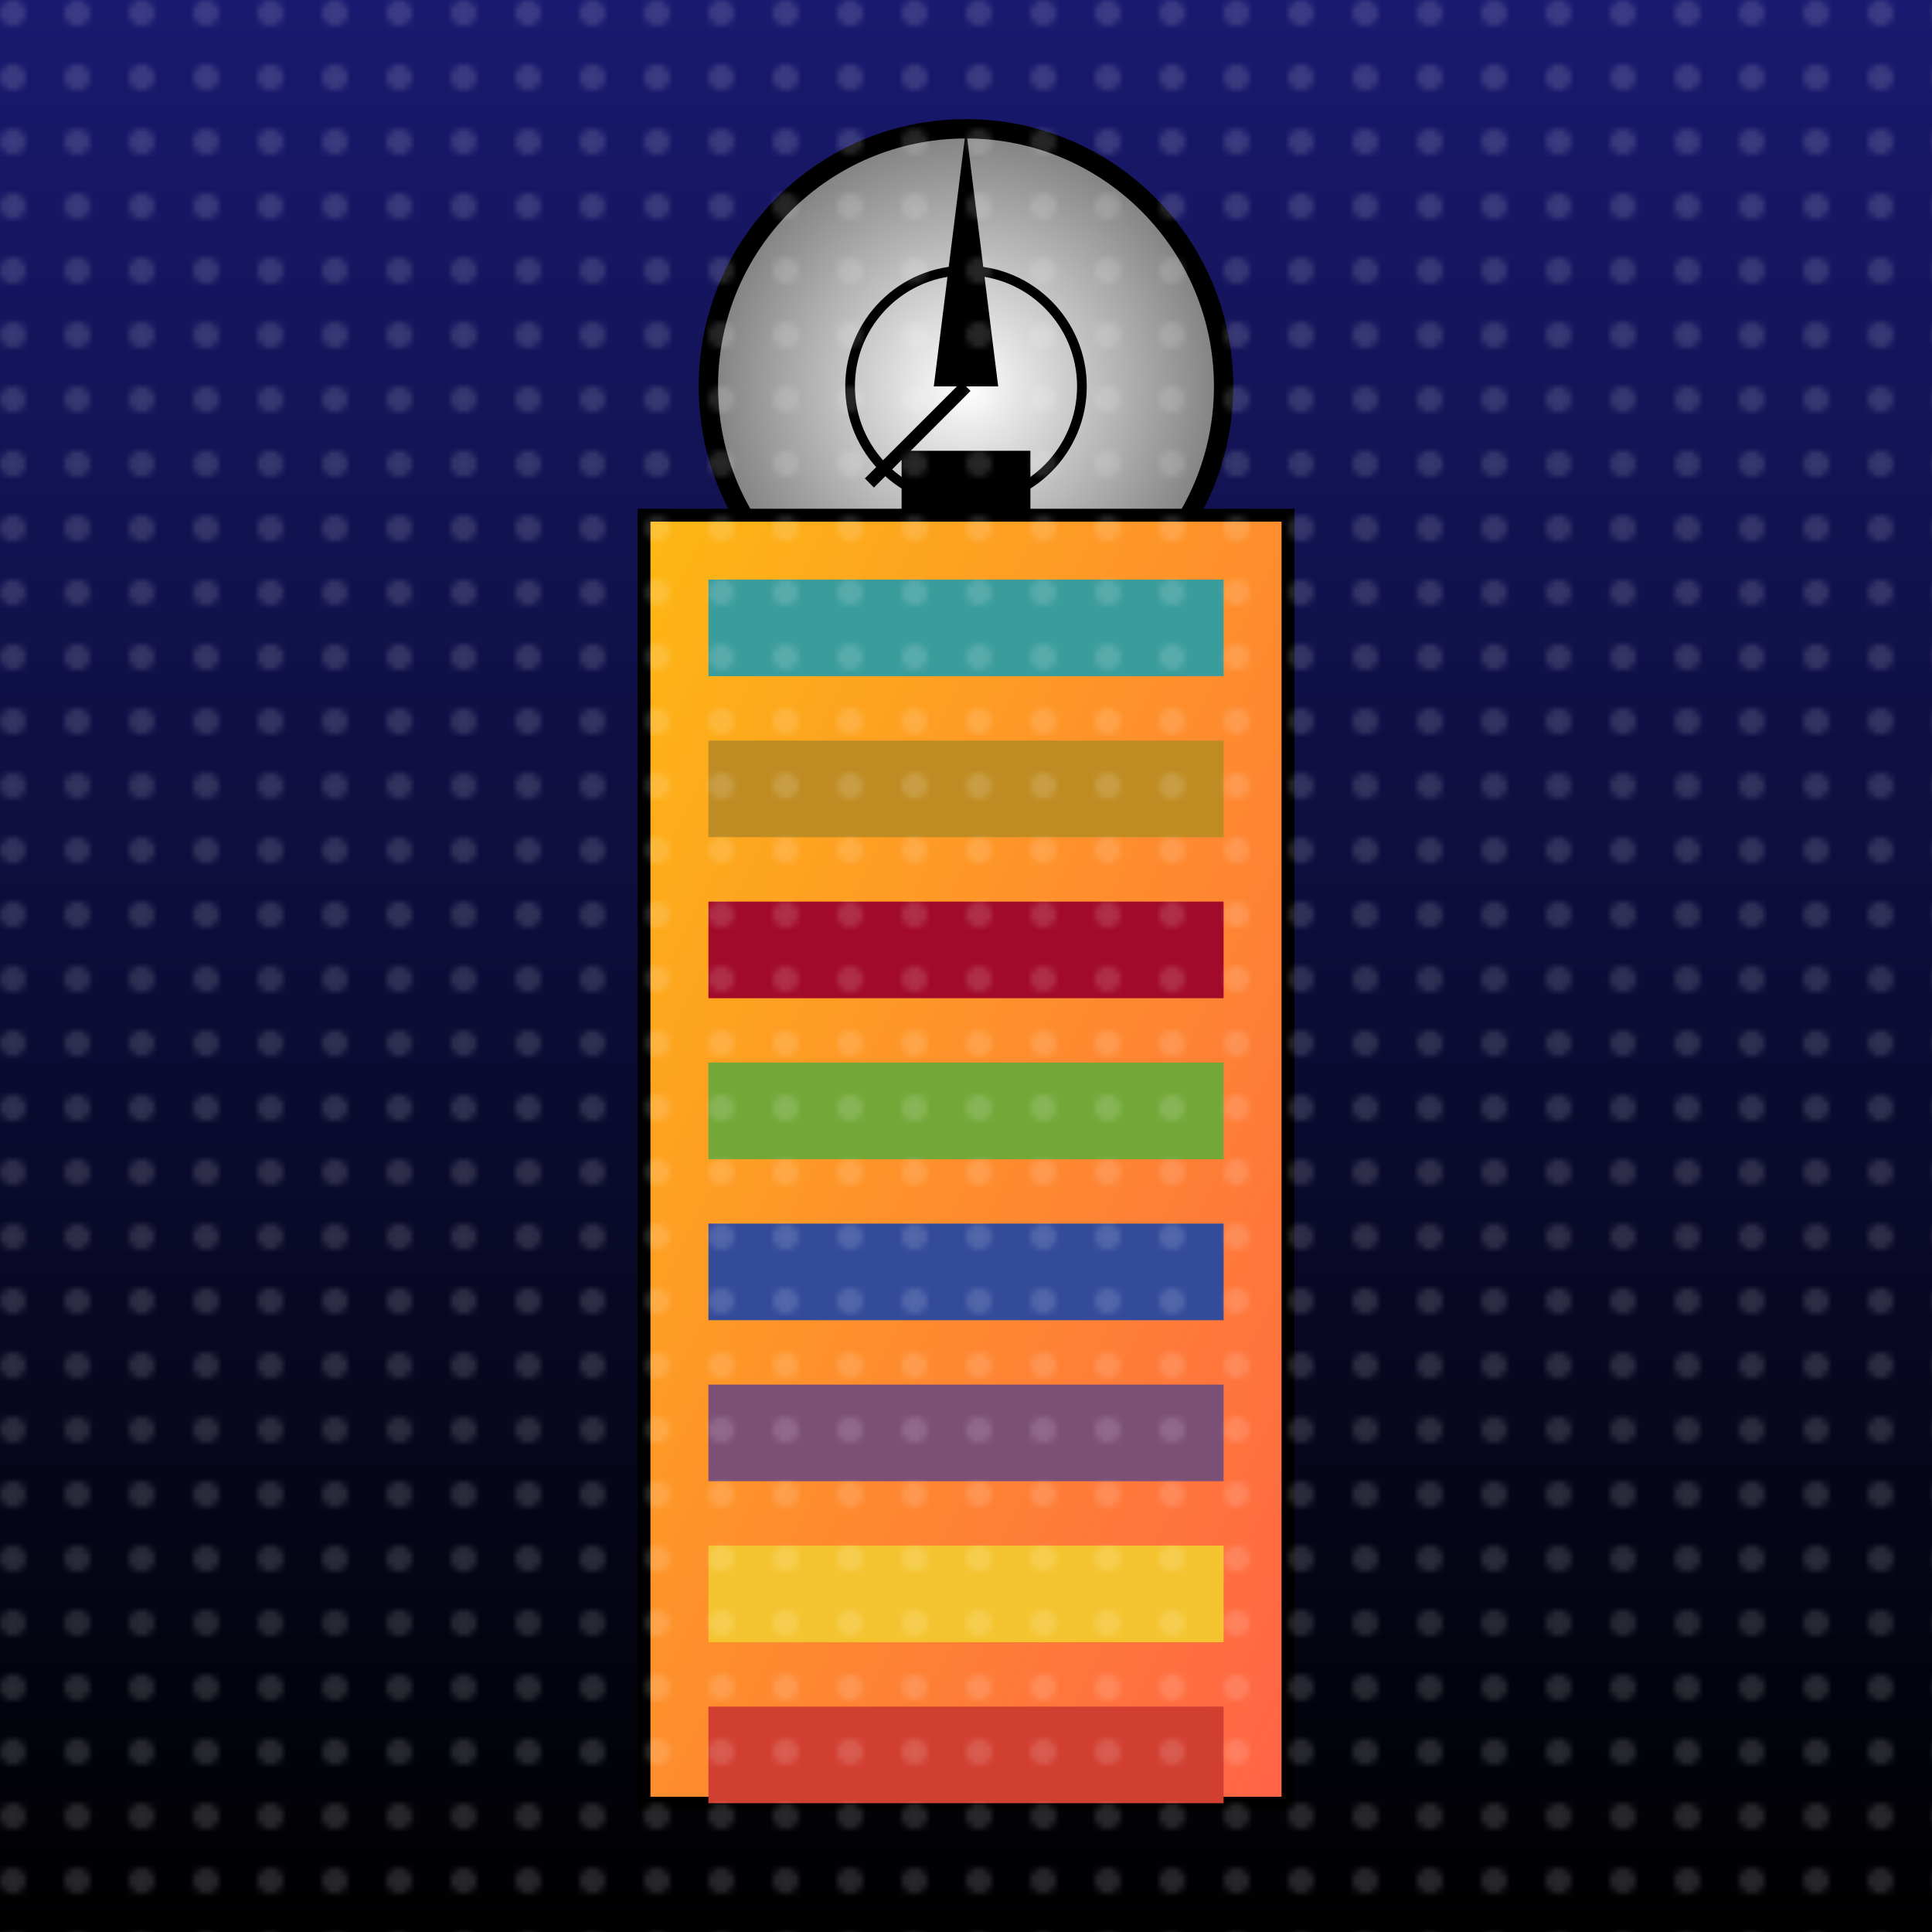
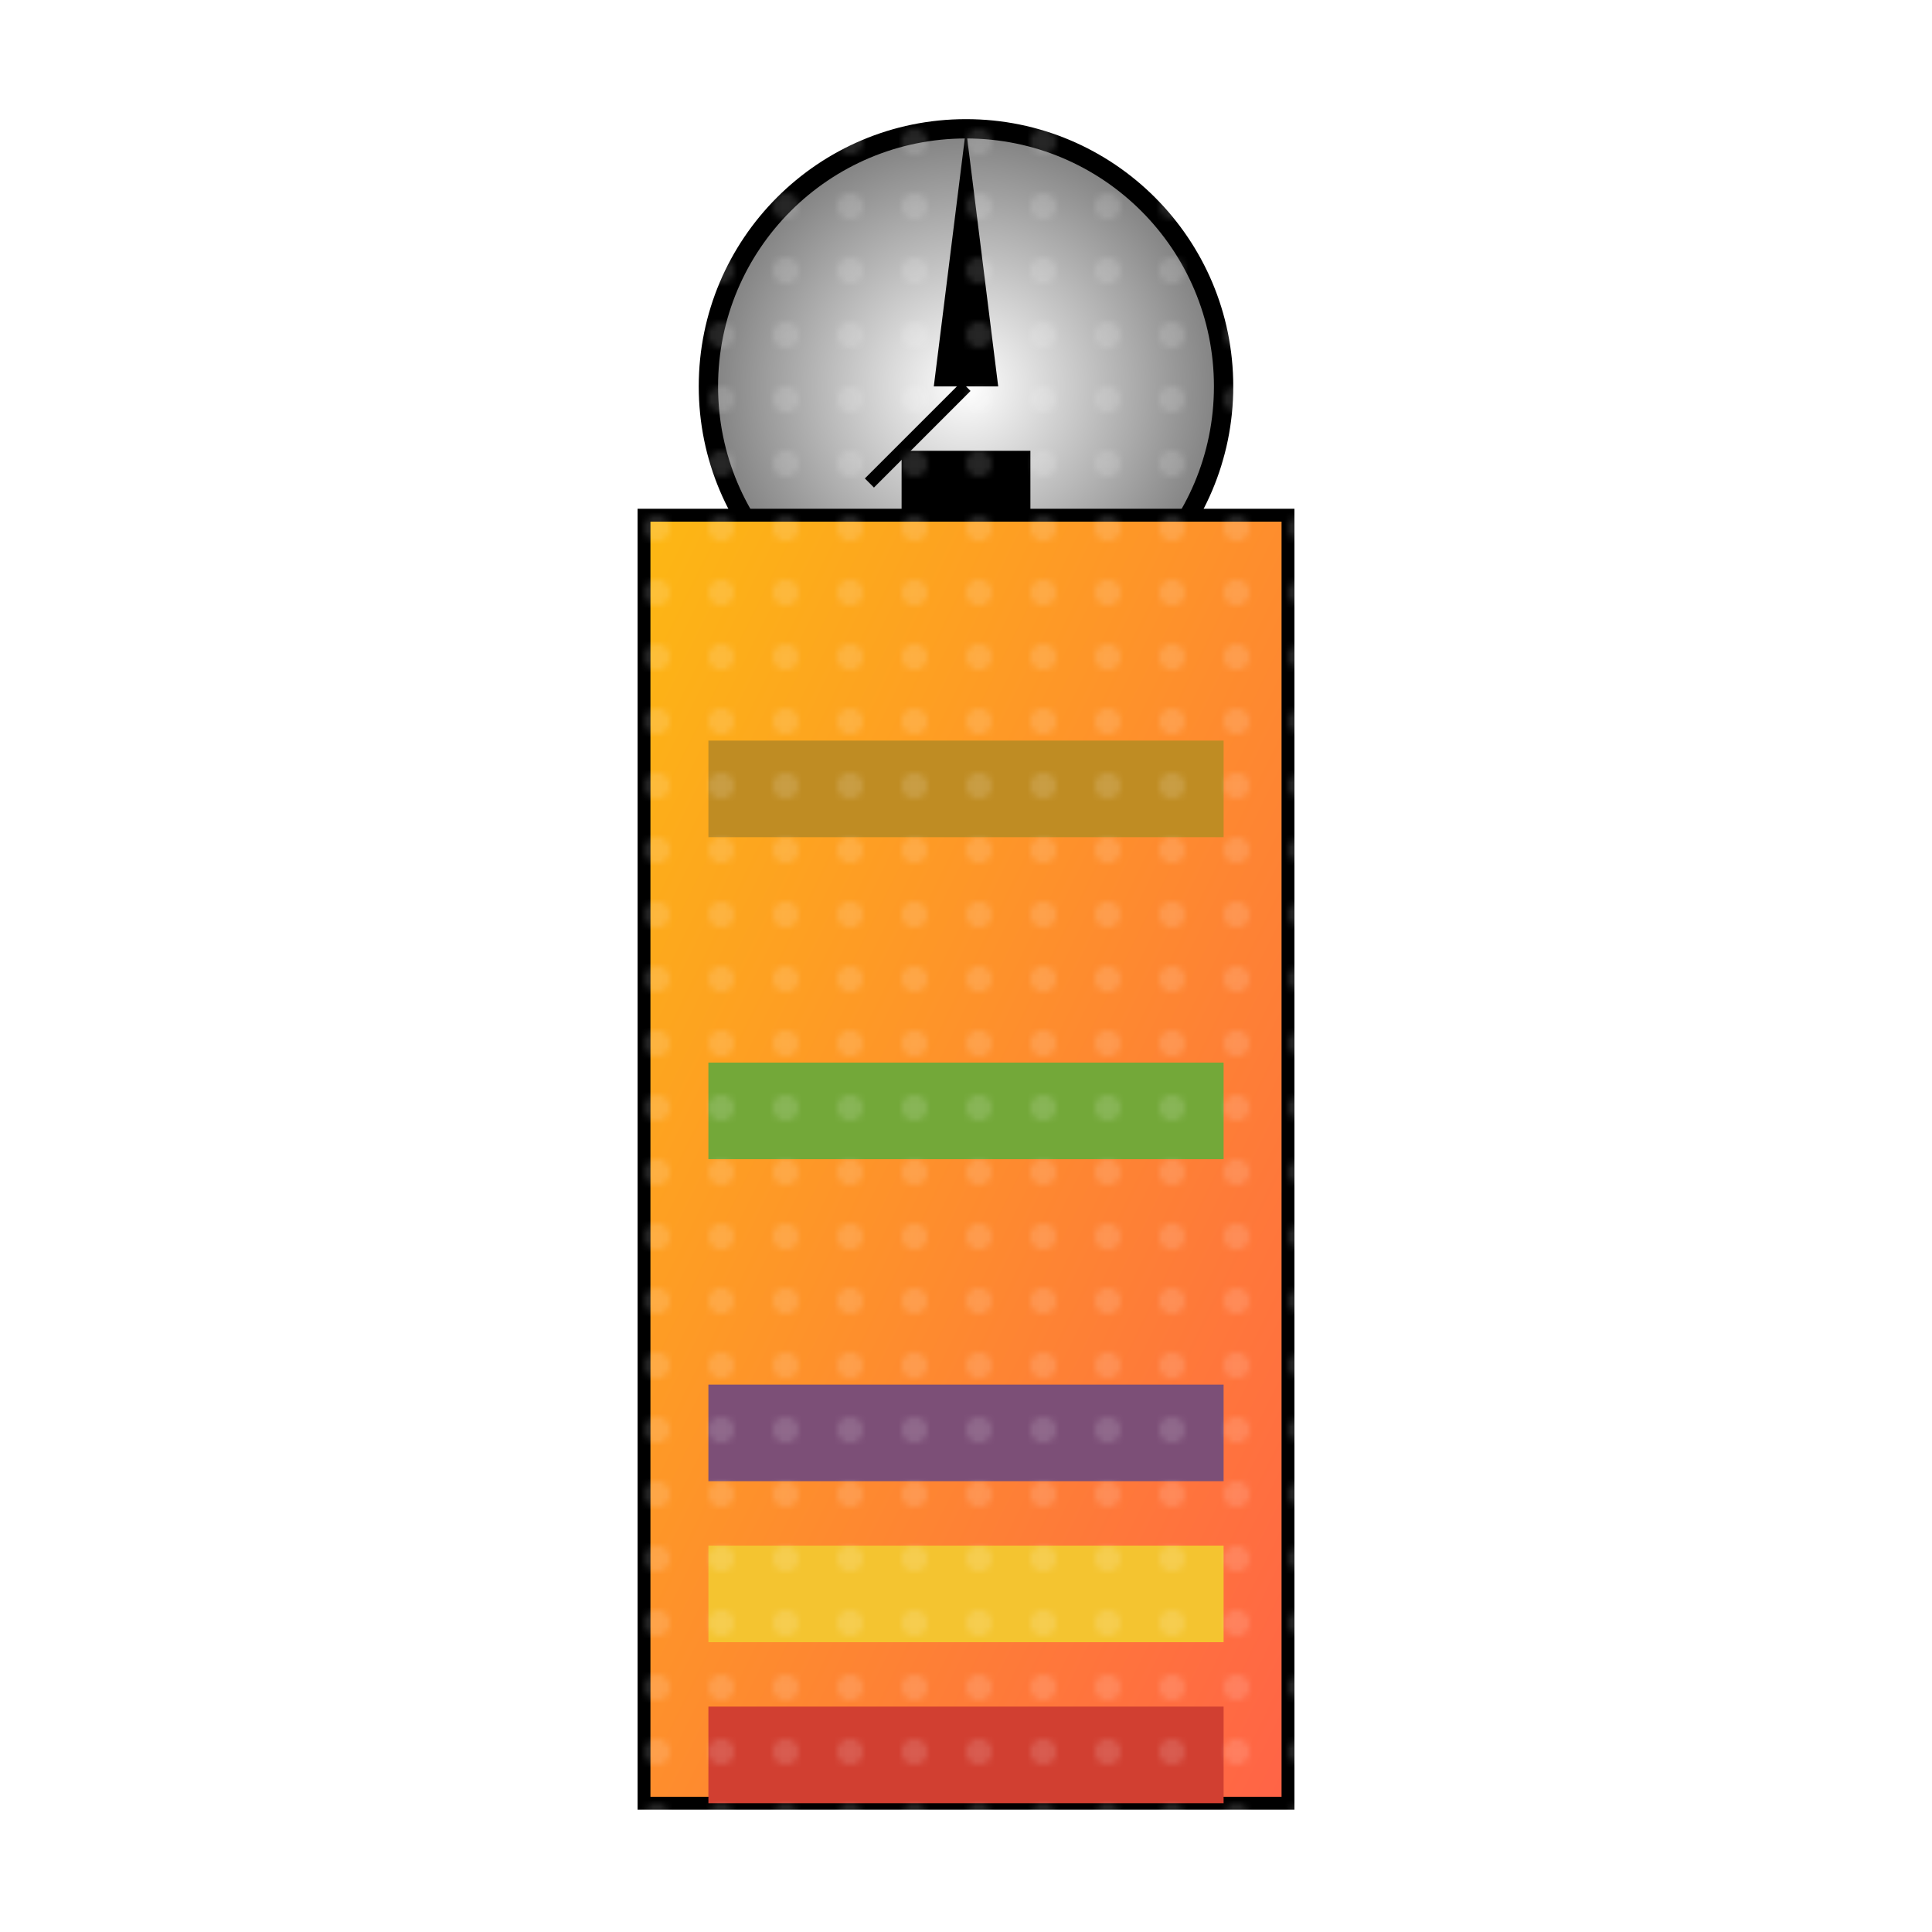
<svg xmlns="http://www.w3.org/2000/svg" viewBox="0 0 300 300">
  <defs>
    <linearGradient id="skyGradient" x1="0" x2="0" y1="0" y2="1">
      <stop offset="0%" style="stop-color:midnightblue;stop-opacity:1" />
      <stop offset="100%" style="stop-color:black;stop-opacity:1" />
    </linearGradient>
    <linearGradient id="bookGradient" x1="0" y1="0" x2="1" y2="1">
      <stop offset="0%" style="stop-color:#FDB813;stop-opacity:1" />
      <stop offset="100%" style="stop-color:#FF6347;stop-opacity:1" />
    </linearGradient>
    <radialGradient id="clockGradient" cx="0.5" cy="0.5" r="0.5" fx="0.5" fy="0.5">
      <stop offset="0%" style="stop-color:white;stop-opacity:1" />
      <stop offset="100%" style="stop-color:grey;stop-opacity:1" />
    </radialGradient>
    <pattern id="starPattern" x="0" y="0" width="10" height="10" patternUnits="userSpaceOnUse">
      <circle cx="2" cy="2" r="2" fill="white" />
    </pattern>
  </defs>
-   <rect width="300" height="300" fill="url(#skyGradient)" />
  <circle cx="150" cy="60" r="40" fill="url(#clockGradient)" stroke="black" stroke-width="3" />
  <rect x="140" y="70" width="20" height="10" fill="black" />
  <polygon points="150,20 145,60 155,60" fill="black" />
  <rect x="100" y="80" width="100" height="200" fill="url(#bookGradient)" stroke="black" stroke-width="2" />
-   <rect x="110" y="90" width="80" height="15" fill="#3B9C9C" />
  <rect x="110" y="115" width="80" height="15" fill="#BF8C23" />
-   <rect x="110" y="140" width="80" height="15" fill="#A10A28" />
  <rect x="110" y="165" width="80" height="15" fill="#73A839" />
-   <rect x="110" y="190" width="80" height="15" fill="#344B9A" />
  <rect x="110" y="215" width="80" height="15" fill="#7C4F77" />
  <rect x="110" y="240" width="80" height="15" fill="#F4C430" />
  <rect x="110" y="265" width="80" height="15" fill="#D13F31" />
-   <circle cx="150" cy="60" r="18" fill="none" stroke="black" stroke-width="1.5" />
  <line x1="150" y1="60" x2="150" y2="45" stroke="black" stroke-width="2" />
  <line x1="150" y1="60" x2="135" y2="75" stroke="black" stroke-width="2" />
  <rect width="300" height="300" fill="url(#starPattern)" opacity="0.15" />
</svg>